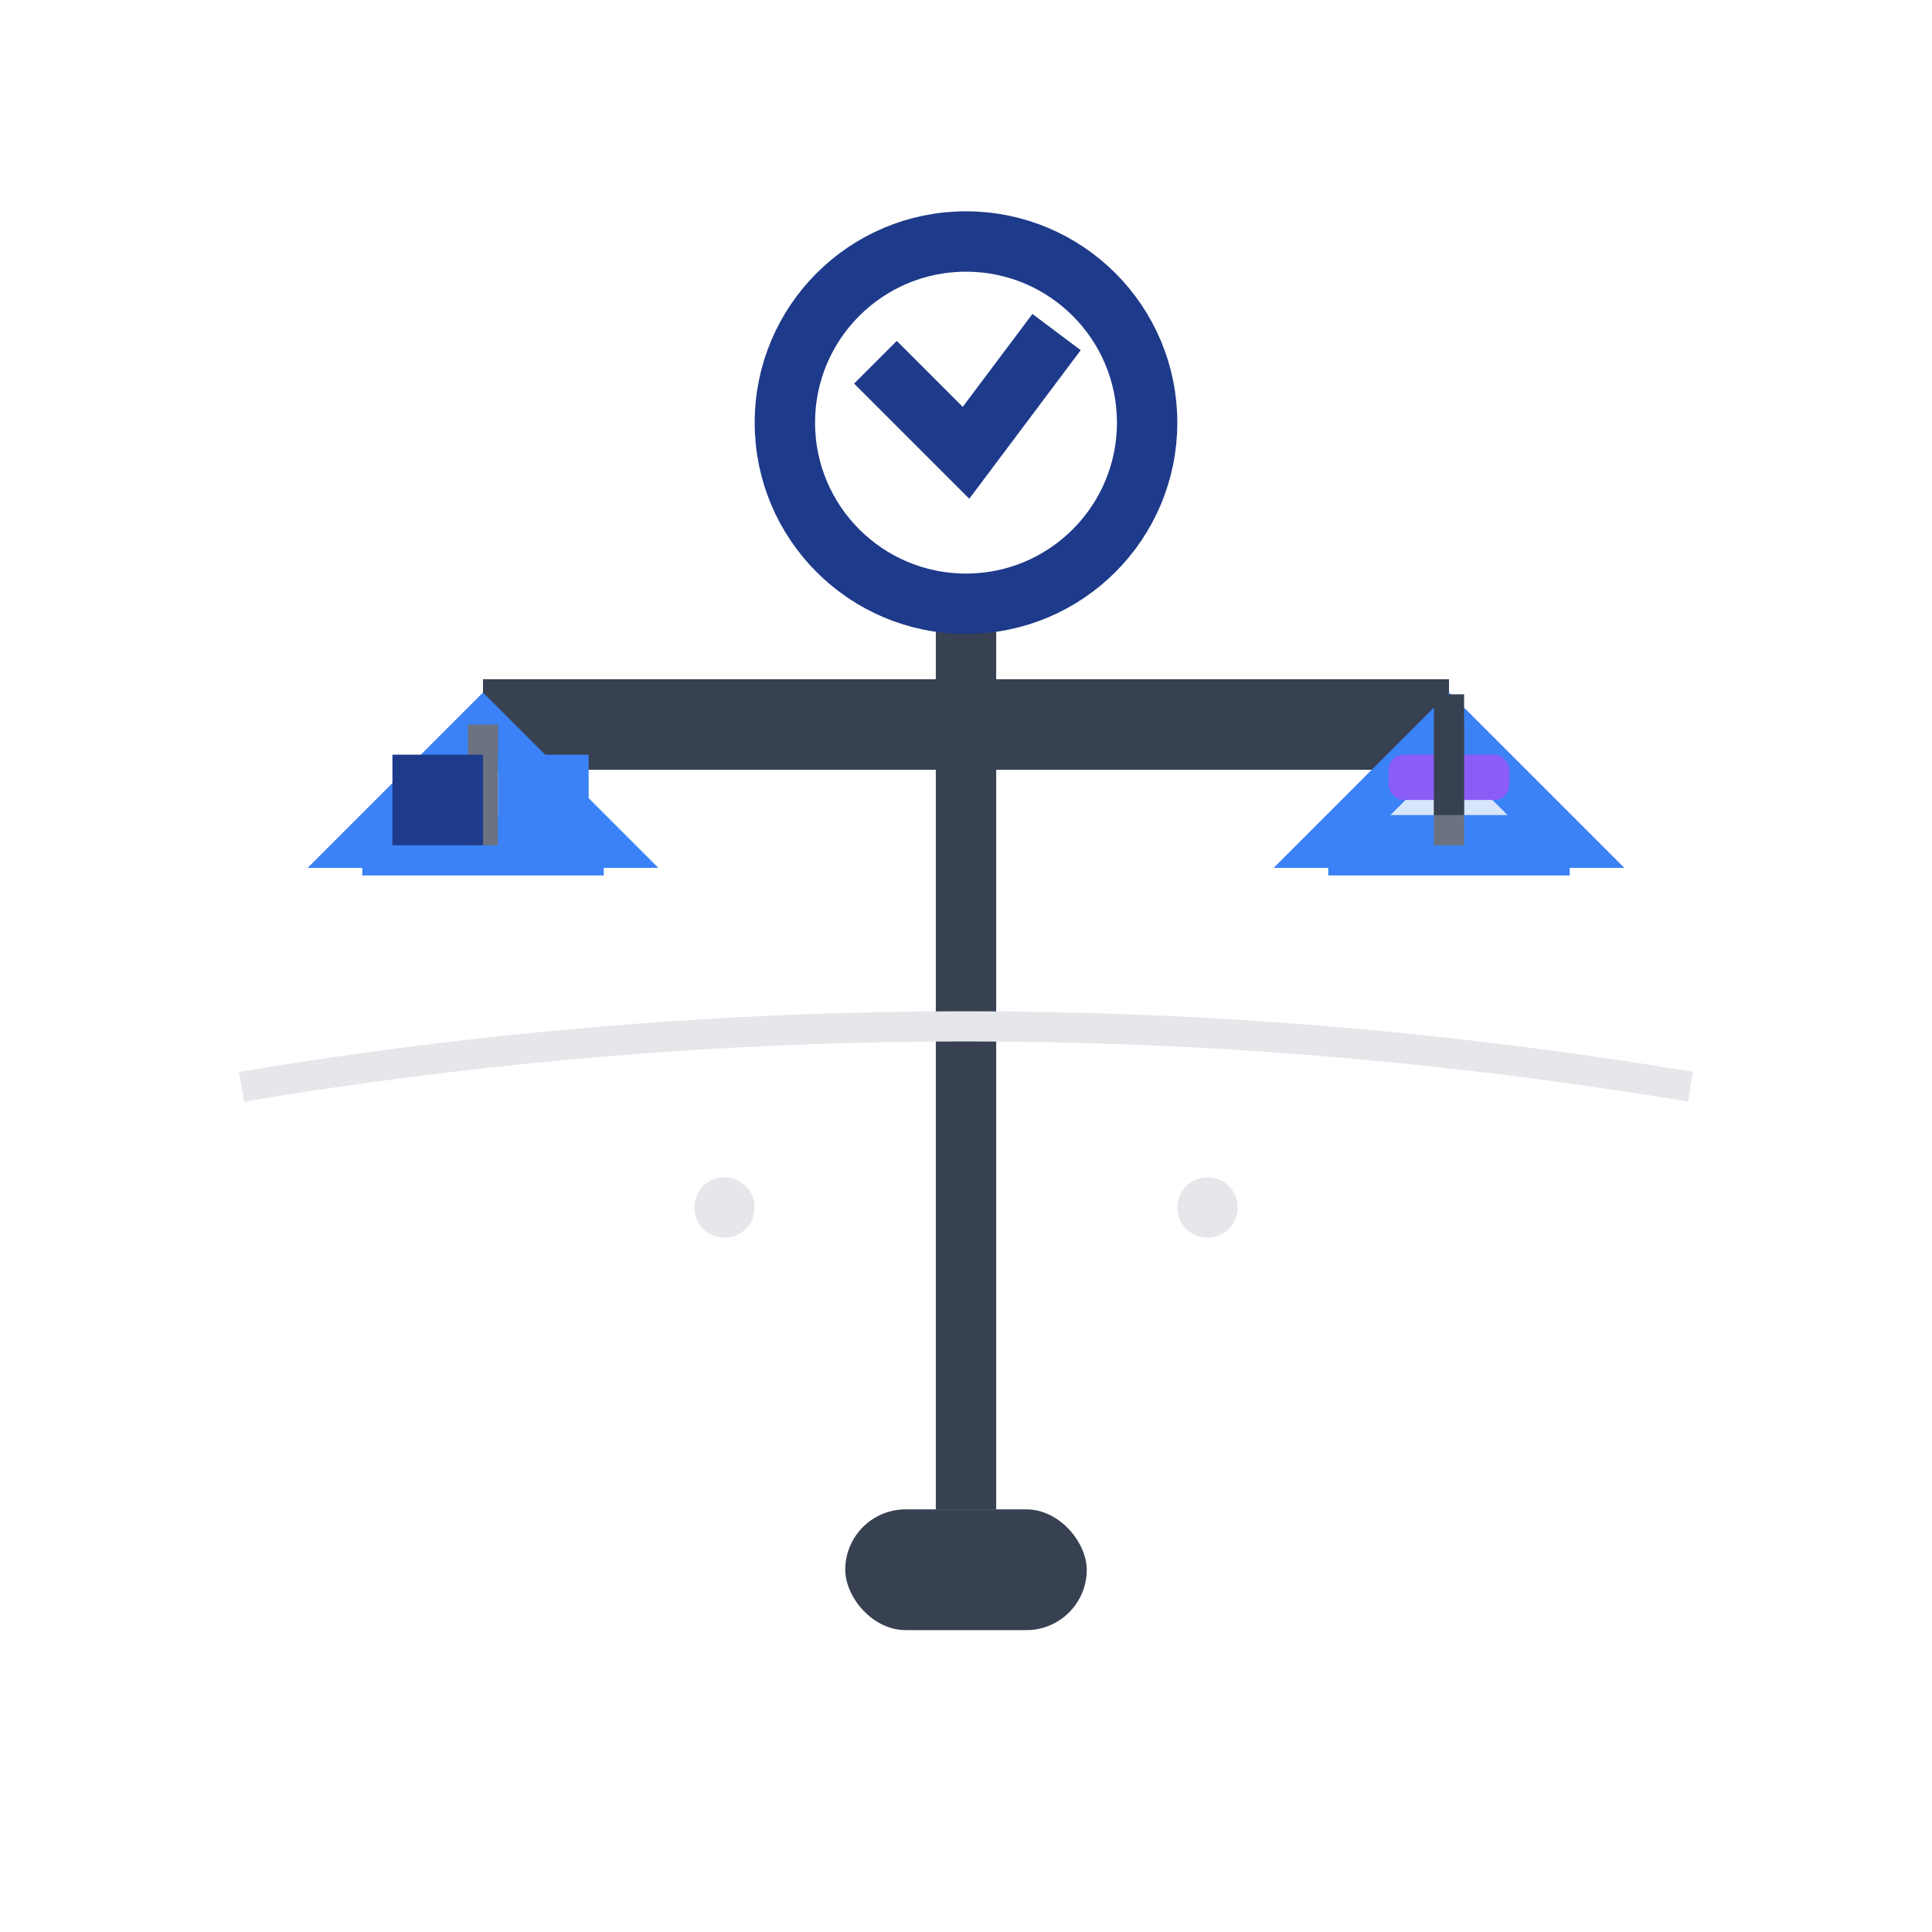
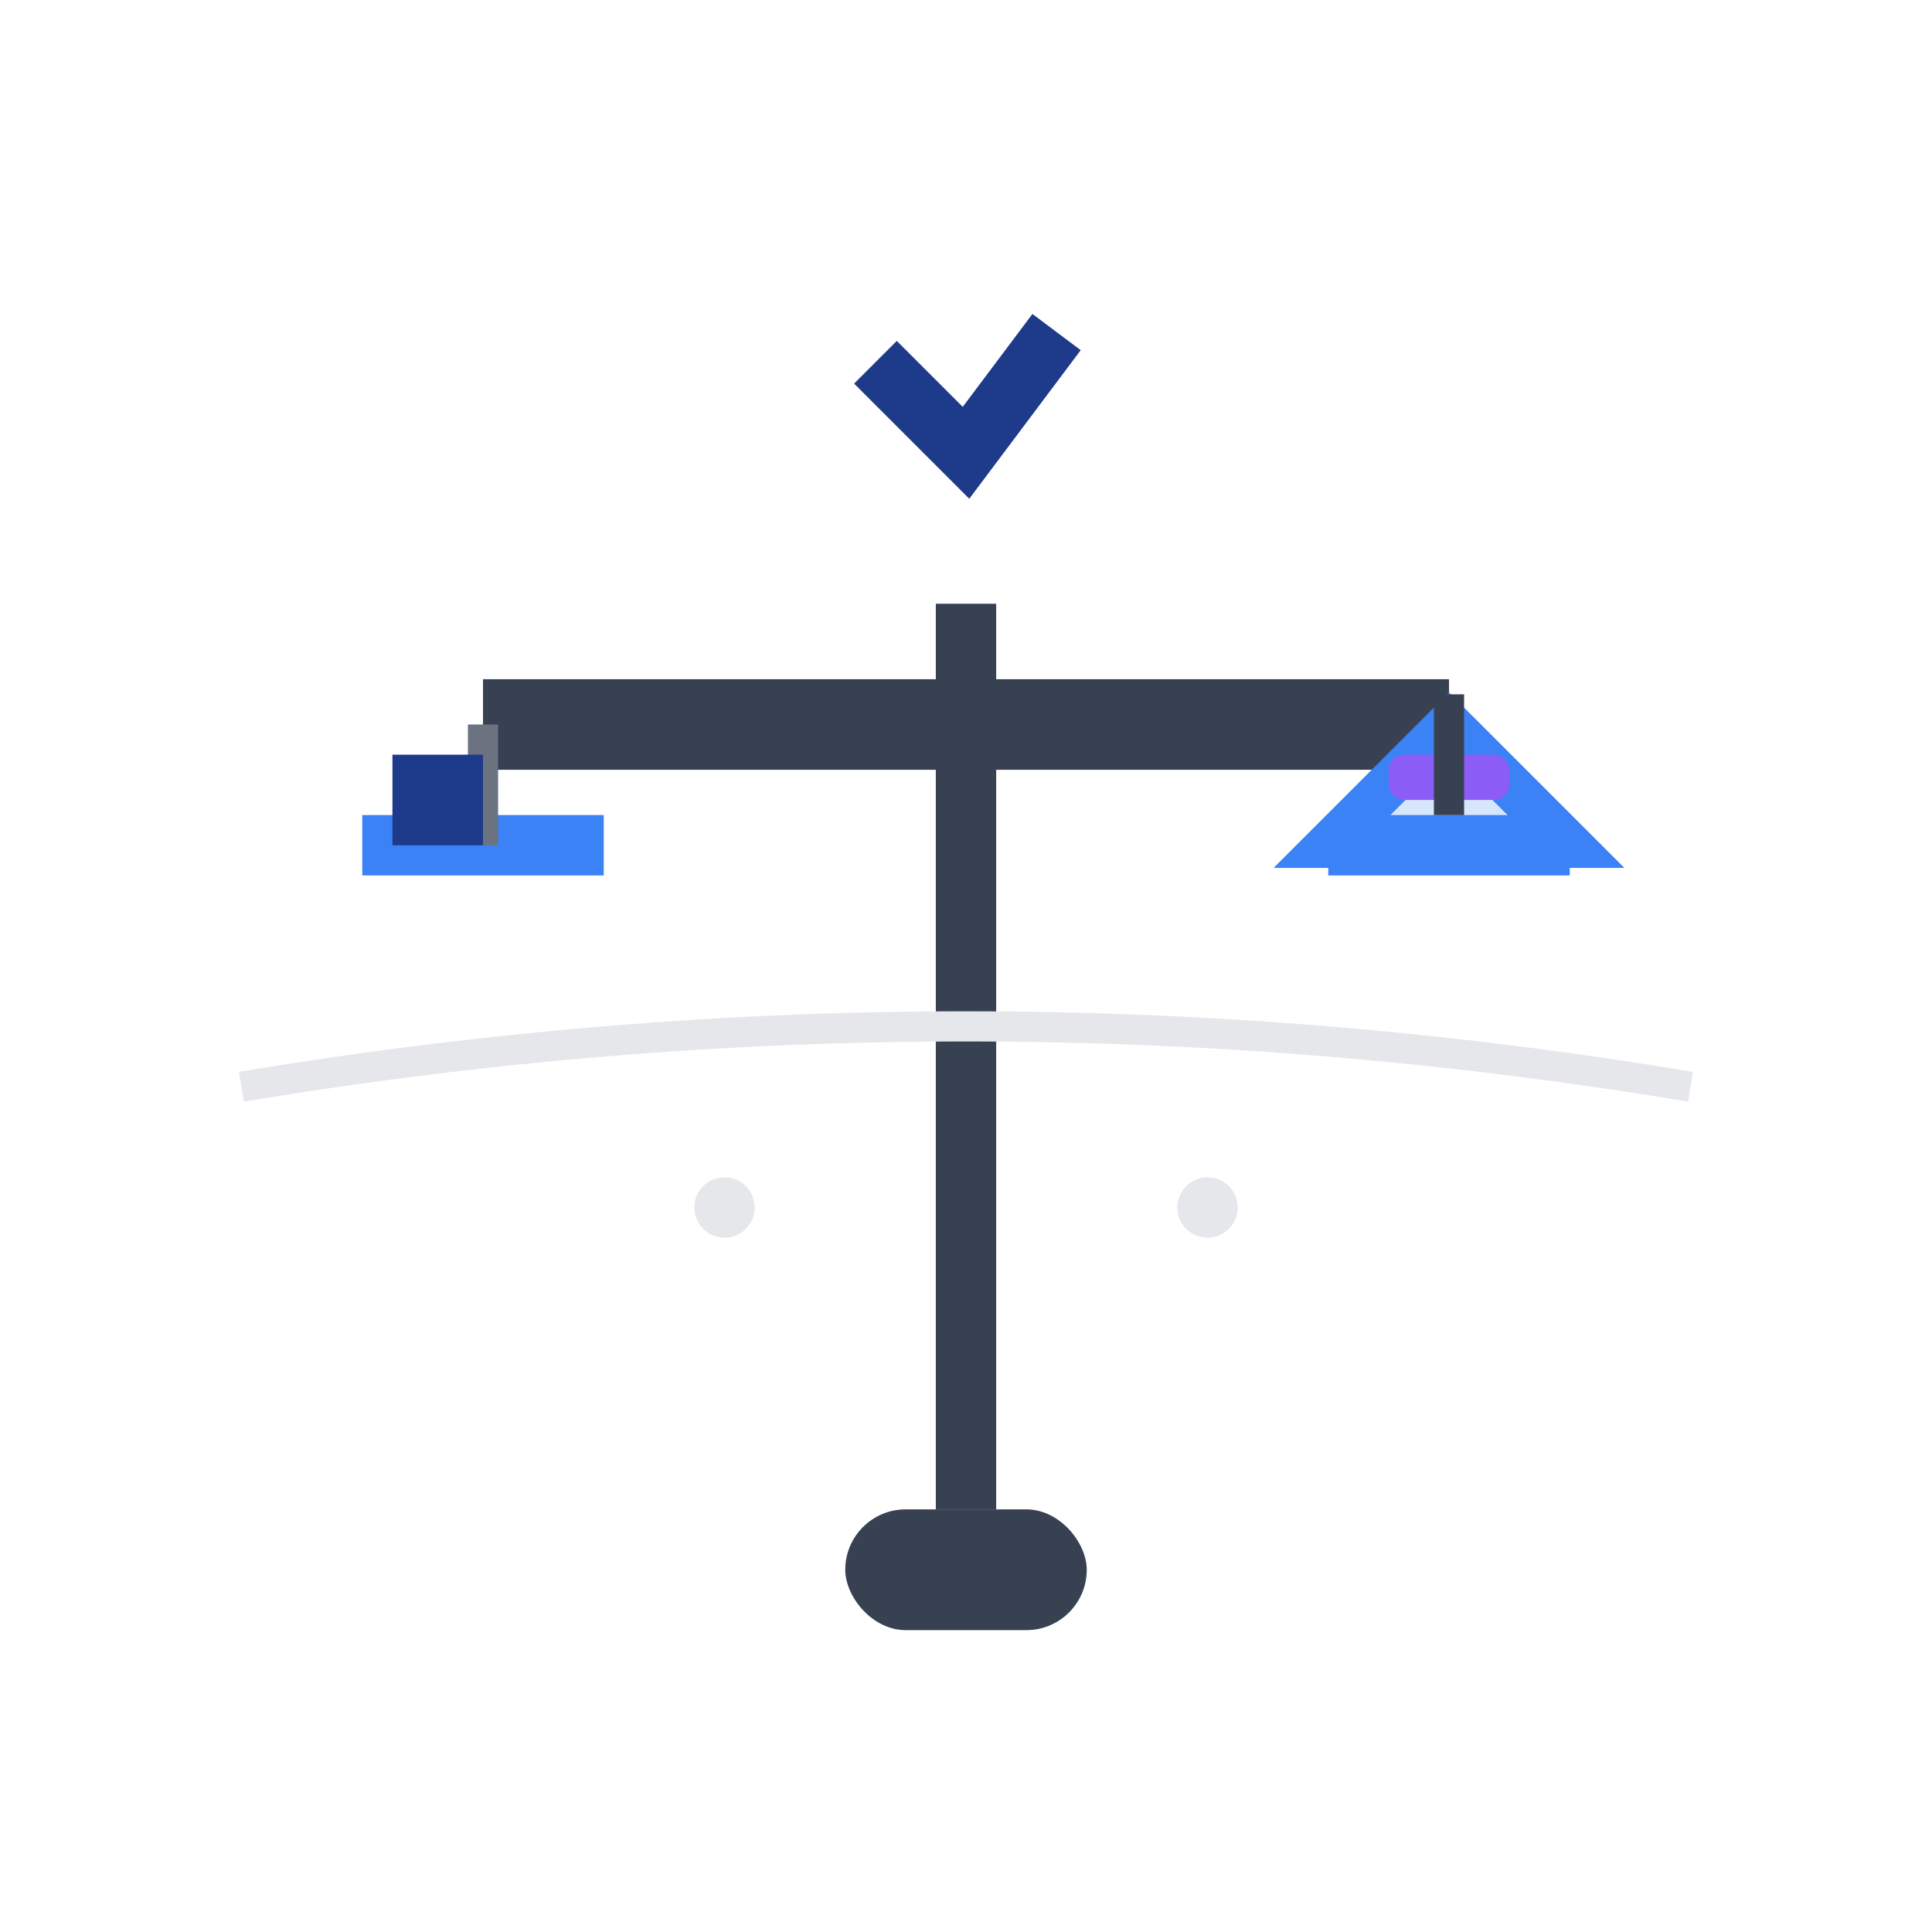
<svg xmlns="http://www.w3.org/2000/svg" width="64" height="64" viewBox="0 0 64 64" fill="none">
  <rect x="28" y="50" width="8" height="4" rx="2" fill="#374151" />
  <rect x="31" y="20" width="2" height="30" fill="#374151" />
  <line x1="16" y1="24" x2="48" y2="24" stroke="#374151" stroke-width="3" />
-   <path d="M16 24 L12 28 L20 28 Z" fill="#3B82F6" fill-opacity="0.2" stroke="#3B82F6" stroke-width="1.5" />
  <line x1="12" y1="28" x2="20" y2="28" stroke="#3B82F6" stroke-width="2" />
  <path d="M48 24 L44 28 L52 28 Z" fill="#3B82F6" fill-opacity="0.2" stroke="#3B82F6" stroke-width="1.5" />
  <line x1="44" y1="28" x2="52" y2="28" stroke="#3B82F6" stroke-width="2" />
  <line x1="16" y1="24" x2="16" y2="28" stroke="#6B7280" stroke-width="1" />
-   <line x1="48" y1="24" x2="48" y2="28" stroke="#6B7280" stroke-width="1" />
  <rect x="13" y="25" width="3" height="3" fill="#1E3A8A" />
-   <rect x="16.5" y="25" width="3" height="3" fill="#3B82F6" />
  <rect x="46" y="25" width="4" height="1.5" rx="0.5" fill="#8B5CF6" />
  <rect x="47.5" y="23" width="1" height="4" fill="#374151" />
-   <circle cx="32" cy="14" r="6" fill="none" stroke="#1E3A8A" stroke-width="2" />
  <path d="M29 12 L32 15 L35 11" stroke="#1E3A8A" stroke-width="2" fill="none" />
  <path d="M8 36 Q32 32 56 36" stroke="#E5E7EB" stroke-width="1" fill="none" />
  <circle cx="24" cy="40" r="1" fill="#E5E7EB" />
  <circle cx="40" cy="40" r="1" fill="#E5E7EB" />
</svg>